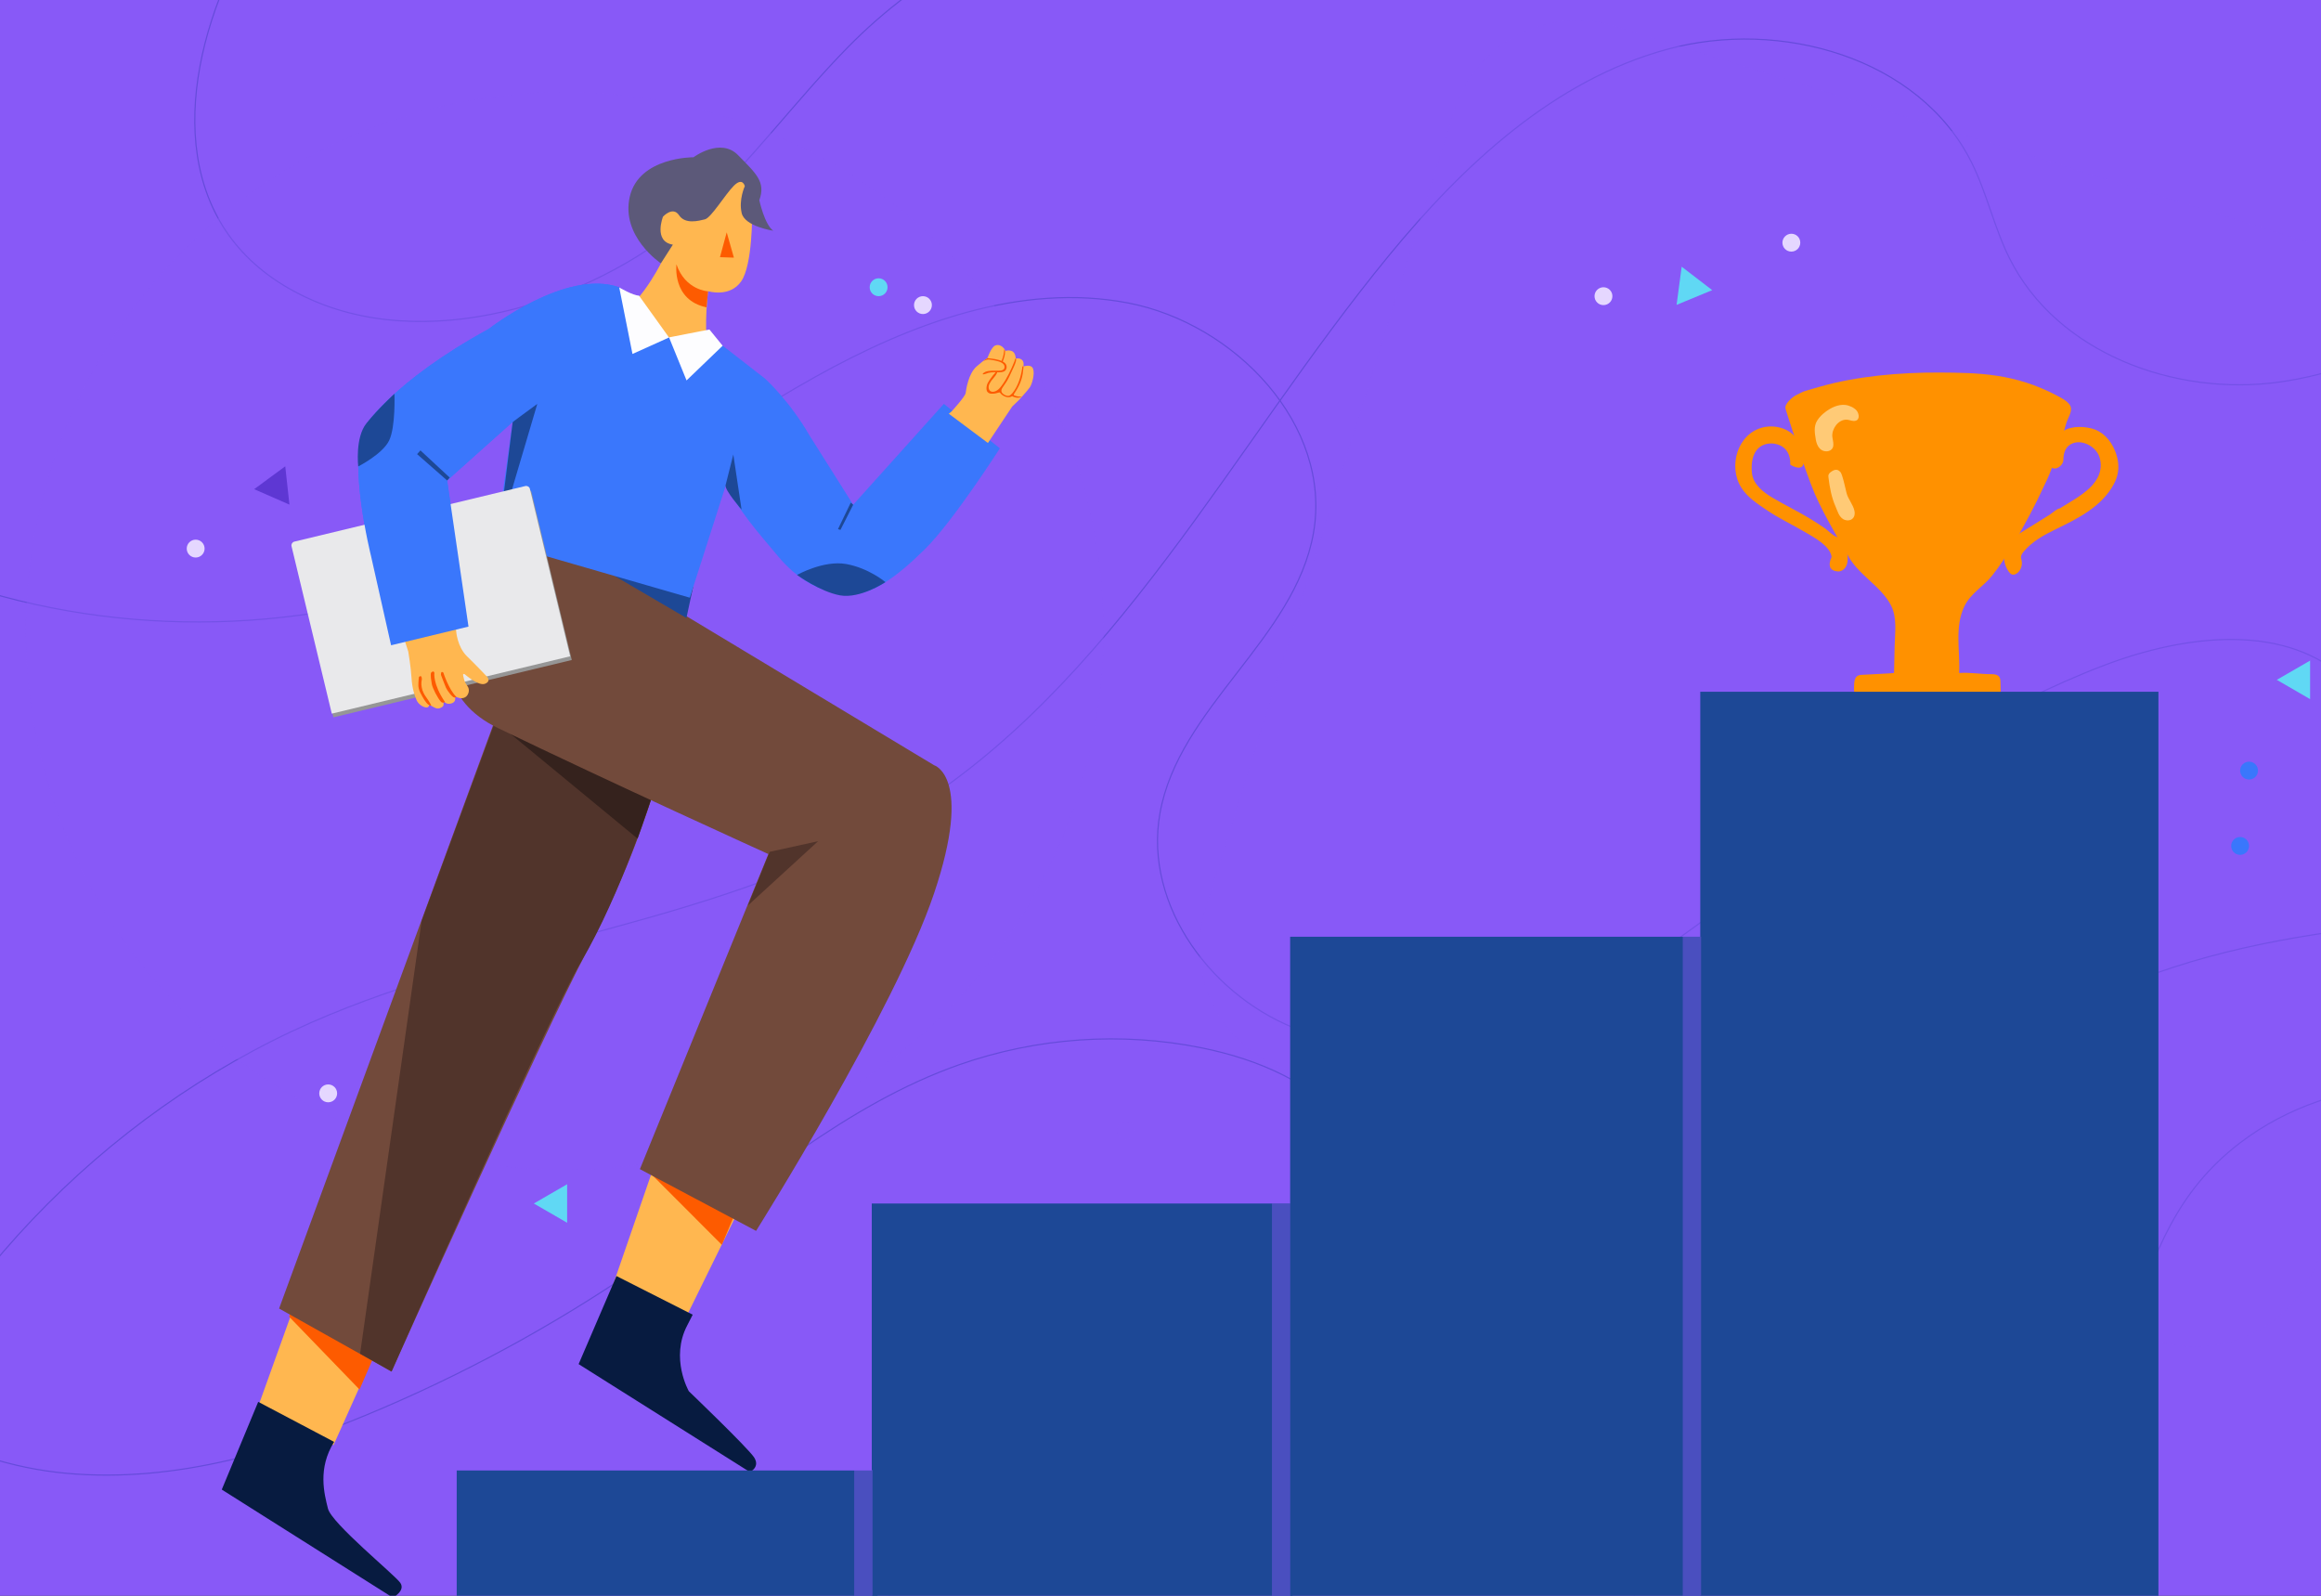
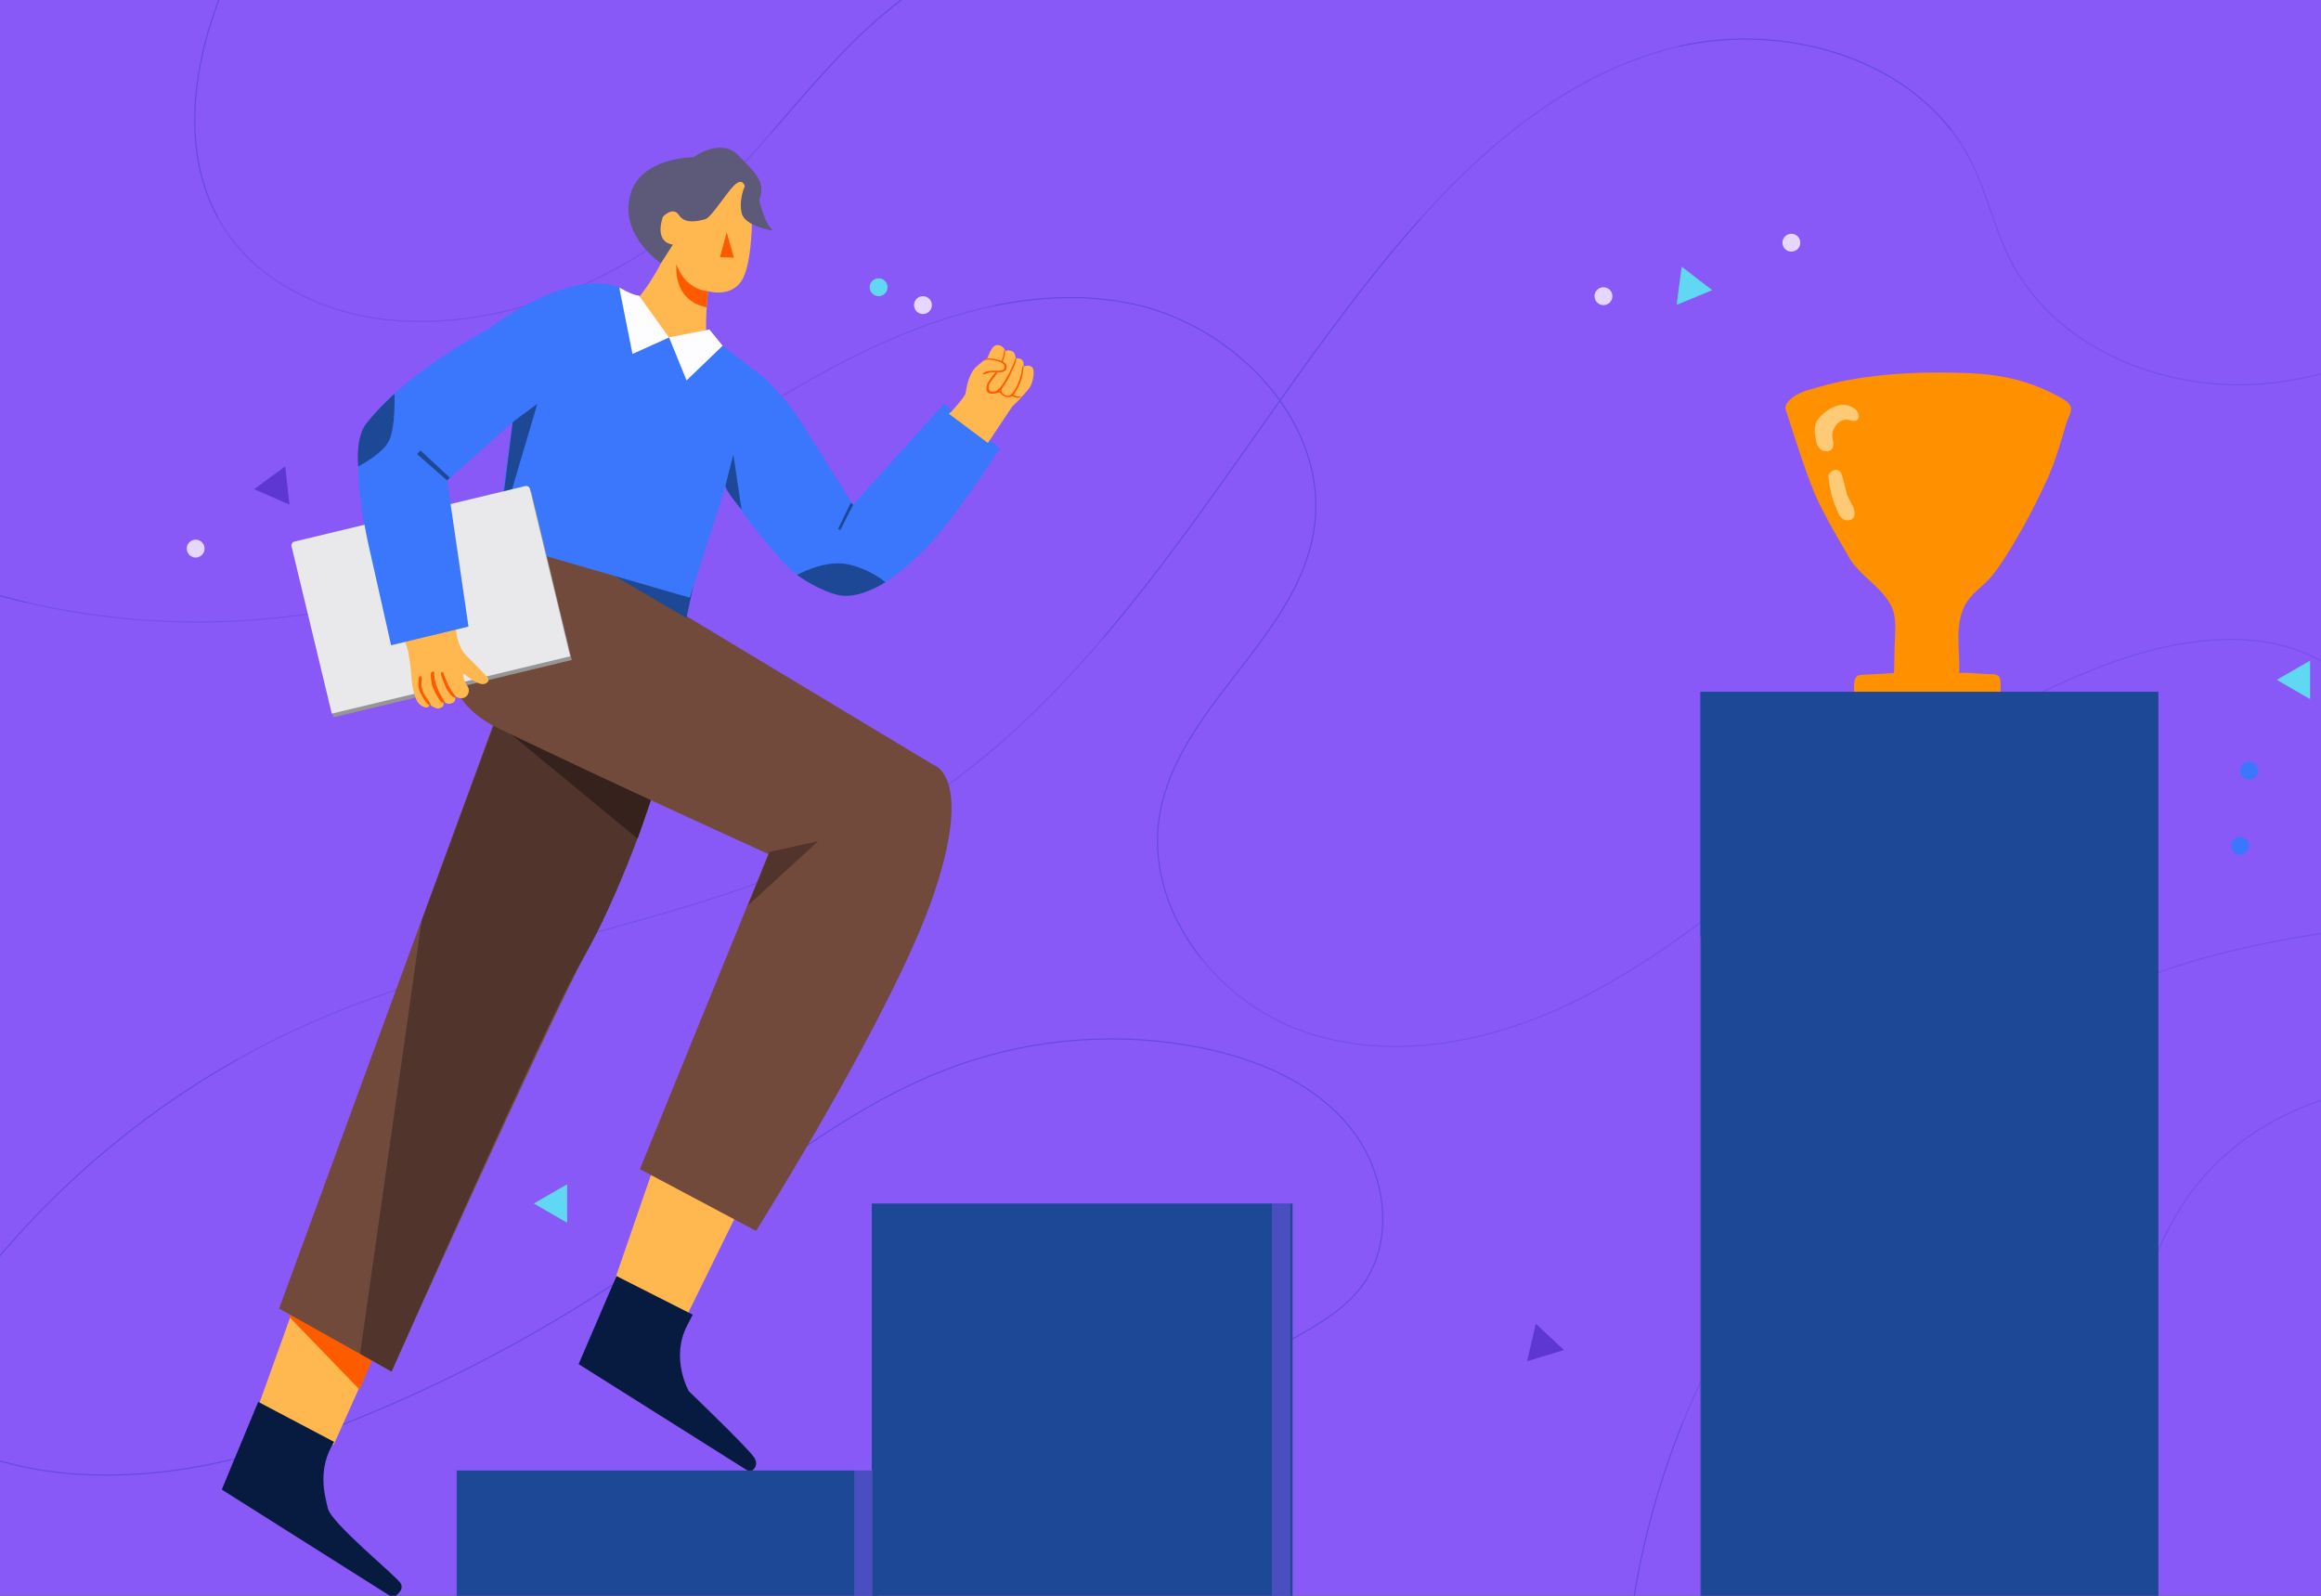
<svg xmlns="http://www.w3.org/2000/svg" xmlns:xlink="http://www.w3.org/1999/xlink" viewBox="0 0 2000 1375">
  <rect x="0" y="0" width="2000" height="1375" fill="#333333" stroke="none" />
  <style>.st1{fill:#8859f7}.st2{fill:none;stroke:#664bdb;stroke-miterlimit:10}.st3{opacity:.42;fill:#8859f7}.st4{fill:#5e37d3}.st5{fill:#60d8f4}.st6{fill:#e5d7ff}.st7{fill:#3a77fc}.st9{fill:#ffb750}.st10{fill:#fd5b00}.st11{fill:#724a3b}.st12{fill:#51342b}.st14{fill:#1d4896}.st15{fill:#071b40}.st16{fill:#fdfdff}.st20{fill:#ff9100}.st21{fill:#ffca76}</style>
  <g id="Layer_2">
    <defs>
      <path id="SVGID_1_" d="M0 0h2000v1375H0z" />
    </defs>
    <clipPath id="SVGID_2_">
      <use xlink:href="#SVGID_1_" overflow="visible" />
    </clipPath>
    <g clip-path="url(#SVGID_2_)">
      <path class="st1" d="M-26.5-14.8h2116v1410.7h-2116z" />
      <path class="st2" d="M-310.8 234.6C-278 373-147.6 470.3-11.1 510.2c146.2 42.7 307.4 31.9 446.6-29.9 94.3-41.8 177.1-105.3 267.1-155.6 82.2-45.9 176.7-81.3 269.3-63.7 92.5 17.7 176.2 105.5 159.9 198.3-16.1 91.4-116.1 150.2-132.3 241.6-14.2 80 46.1 160.4 122.7 187.5 76.6 27.1 162.9 9.9 235.8-26.1 72.8-36 135.4-89.2 200-138.5 78.7-60 162.3-115.1 254.8-150.4 70-26.7 158.7-38 211.8 15 18.1 18.1 29.5 41.5 40.6 64.6 7.5 15.5 15 31.1 22.5 46.6" />
      <path class="st2" d="M240.7-80.2c-23.1 16.2-36.8 42.5-47.6 68.6-42.8 102.8-39.7 220.1 76.6 270.5 106.3 46.1 249.6-1.8 330.9-76.8 47.1-43.4 85.1-95.7 130-141.4C791.7-21.6 886.8-81.4 978-60.9M2200.9 201.7c-67.1 61.5-146.6 115-236.8 127.5-90.2 12.6-191.8-25.1-232.5-106.6-13.3-26.6-19.5-56.2-32.8-82.8-45.2-90.4-164.8-123.9-262.3-97.3S1261 142 1196.9 220.1c-136 165.5-235.7 370.4-418.6 481.9C624 796.1 433.6 808.3 268.1 881.1c-180.7 79.5-327.2 233.6-397.3 418.1" />
      <path class="st2" d="M-169 1124.2c38.9 85.6 132.9 136.8 226.5 145.3s186.9-19.4 273.2-56.6c81.7-35.1 159.8-78.7 232.6-129.9 85.2-59.9 165.3-131.2 263.6-165.7 66.6-23.3 139.5-28.4 208.6-14.4 48.6 9.8 97.3 30.4 128.3 69.1 31 38.7 39 98.5 8.6 137.7-12.3 15.8-29.4 27.1-46.7 37.2-65.7 38.5-137.8 64.7-205.2 100.3-67.3 35.6-131.9 82.8-167.8 150-35.9 67.1-36.4 157.5 15 213.7 40.1 43.8 101.9 59.3 160.4 69.1M2152 788.4c-84.1 6.9-168.7 14-250 36.3-154.9 42.5-293.6 141.5-384.1 274.2s-132 298-115 457.7" />
      <path class="st2" d="M1491.7 1480c51.8-5.3 106.3.1 154.2-20.2 50.2-21.3 91.3-71.6 111.8-121.4 26.8-64.9 54.9-130.9 77.8-196.9 21.6-62.3 39.7-114.7 94.8-156.8 81.4-62.2 197.8-62.9 291.2-28.8 48.1 17.5 92.3 47.9 121.5 89.9" />
      <path class="st3" d="M1858.7 1155.3L1112 922.6c-58.8-18.3-91.7-80.9-73.3-139.7L1252.8 96c18.3-58.8 80.9-91.7 139.7-73.3l746.7 232.7c58.8 18.3 91.7 80.9 73.3 139.7L1998.4 1082c-18.3 58.8-80.8 91.6-139.7 73.3z" />
      <circle transform="rotate(-45.001 486.619 543.728)" class="st3" cx="486.6" cy="543.7" r="464.3" />
      <path class="st4" d="M219 421.5l26.8-19.7 3.6 33zM1640.2 695.8l27.9 18.1-29.6 15zM1323.4 1140.6l24.3 22.7-31.8 9.6z" />
      <path class="st5" d="M460 1037l28.7-16.6v33.2zM1449.1 229.8l26.3 20.2-30.7 12.7zM1961.9 585.8l28.7-16.6v33.2z" />
      <circle class="st6" cx="168.6" cy="472.7" r="7.7" />
      <circle class="st6" cx="795.3" cy="262.9" r="7.7" />
      <path class="st6" d="M1551.3 209.1c0 4.3-3.5 7.7-7.7 7.7-4.3 0-7.7-3.5-7.7-7.7s3.5-7.7 7.7-7.7c4.3 0 7.7 3.4 7.7 7.7z" />
-       <circle class="st6" cx="282.8" cy="942.1" r="7.7" />
      <circle class="st7" cx="1930.3" cy="728.9" r="7.7" />
      <circle class="st5" cx="757.1" cy="247.5" r="7.7" />
      <circle class="st7" cx="1938" cy="664" r="7.7" />
      <circle class="st3" cx="970" cy="974" r="7.7" />
      <path class="st6" d="M1389.4 255.2c0 4.3-3.5 7.7-7.7 7.7-4.3 0-7.7-3.5-7.7-7.7 0-4.3 3.5-7.7 7.7-7.7s7.7 3.4 7.7 7.7z" />
-       <circle class="st1" cx="502.9" cy="326.6" r="3" />
      <circle class="st1" cx="518.3" cy="326.6" r="3" />
      <circle class="st1" cx="533.8" cy="326.6" r="3" />
      <path fill="none" d="M-26.5-14.8h2116v1410.7h-2116z" />
      <path class="st9" d="M569.5 226.9s-23.2 46.8-46.8 47.7l10.7 46.8 31 10.6 63.1-3.5s-14.7-16.5-17.8-31.7c-3.1-15.2.4-45.9.4-45.9s18.7 5.8 28.6-8.5 9.4-58.4 9.4-58.4l-5.8-31.2-15.6-4.9-36.1 17s-23.2 5.4-27.2 8.5c-4 3.1-6.2 13.8-6.2 13.8l12.3 39.7z" />
      <path class="st10" d="M626.2 200.2l6.2 21.8-12-.4zM582.9 227.8s-4 30.8 25.9 37l1.3-13.8s-19.6-.9-27.2-23.2z" />
      <path class="st9" d="M321.5 1169.1l-34.1 76.1-66-30.3 31.9-88.9z" />
      <path class="st10" d="M309.8 1197.3l-60.7-62.8 4.2-10.7 70.8 40.5z" />
      <path class="st9" d="M633.4 1049.1l-44 89.5-63.9-23.5L565.9 998l75.3 38.4z" />
-       <path class="st10" d="M622 1072.6l-59.6-59.7 5.7-19.1 71.7 36.9z" />
      <path class="st11" d="M561 689s-18.1 60.7-55.4 130.9-168.2 361.9-168.2 361.9l-96.9-54.3 209.7-571.6L595 634.7 561 689z" />
      <path class="st12" d="M310.3 1166.4l53-372.8 67.2-182.4 132.7 71.1s-28.5 89-61.9 145.4c-30.3 51.2-163.9 354.1-163.9 354.1l-27.1-15.4z" />
      <path fill="#35221d" d="M549.4 722.6L425.3 620.3l138.9 59.1z" />
      <path class="st11" d="M429.7 460.5s-97.6 119.9-.7 166.8c96.9 46.8 233.1 108.6 233.1 108.6l-110.7 271.5 100.1 53.2S770.7 871.1 804.8 770c34.1-101.1 0-110.7 0-110.7l-214-128.8 6.4-24.5-167.5-45.5z" />
      <path class="st14" d="M504.2 481.4l87.3 51.1 5.7-26.6z" />
      <path class="st12" d="M705 724.8l-60.5 55.4 18.7-46.2z" />
      <path class="st15" d="M531.2 1099.5l-32.6 75.9 147.6 93s9.2-4.3 3.5-12.8-56.1-56.8-56.1-56.8-16.3-28.4-1.4-56.8l4.7-9.2-65.7-33.3zM222.5 1207.9l-31.4 75.6 147.4 93.1s11.2-5.9 6.4-12.8c-4.8-6.9-59.1-51.1-62.3-63.9-3.2-12.8-9-34.6 5.3-57.5l-65.4-34.5z" />
      <path class="st7" d="M403.7 539.9L337 556l-17.4-77.4s-20.5-82-5.2-111.1c0 0 23.1-38.3 106.8-84.1 0 0 66.7-52.2 112.5-35.8l5.5 5.5 37.5 37.9 46.1 6.9 36.5 28.4s20.9 18.8 38.3 49l37.6 59.6 78.1-86.9 48.3 38.3s-40.5 63.2-64.6 86.9-46.5 40.8-68.5 39c-22-1.8-42.2-13.8-57.8-32.6-15.6-18.8-36.5-41.5-44.7-63.2L594.4 515l-167.1-48.3 14.5-103.3-56.5 50.6 18.4 125.9z" />
      <path class="st14" d="M631.9 391.6l7.1 47.5s-14.5-16.7-13.8-20.9l6.7-26.6zM463 348l-33.3 112.5 12.1-96.9zM735.2 434.9l-11 21.7-2.1-.7 11-22.8zM763 501.6s-21.7 14.5-39.1 11.4c-17.4-3.2-37.1-17.6-37.1-17.6s22.9-12.9 42.4-9.4 33.8 15.6 33.8 15.6z" />
      <path class="st16" d="M611.3 283.9l11.4 14-31.1 29.9-15.1-37.1zM550.6 254.7l25.9 36.1L545 305l-11.4-57.3s11.9 7 17 7z" />
      <path d="M569.5 226.9s-34.8-23.2-26.8-57.5 54.9-33.9 54.9-33.9 23.2-17.4 38.4-1.8c15.2 15.6 24.1 22.8 18.3 38.8 0 0 4.5 21 12 26.3 0 0-24.5-3.6-27.2-15.2-2.7-11.6 2.7-23.2 2.7-23.2s-1.8-8-9.4-.4c-7.6 7.6-19.6 27.7-25 29s-17 4.5-22.3-3.6c-5.4-8-13.8 1.3-13.8 1.3s-8.5 21.4 8.5 24.1l-10.3 16.1z" fill="#5c5979" />
      <path d="M287.3 618.1l205.4-49.4L458 424.3c-.4-1.7-2.2-2.8-3.9-2.4L255 469.8c-1.7.4-2.8 2.2-2.4 3.9l34.7 144.4z" fill="#969696" />
      <path d="M285.9 614.9l205.4-49.4-34.7-144.3c-.4-1.7-2.2-2.8-3.9-2.4l-199.1 47.9c-1.7.4-2.8 2.2-2.4 3.9l34.7 144.3z" fill="#e9e9eb" />
      <path class="st9" d="M393.1 543.9s.8 13.3 9.3 21.6 17.3 17.6 17.3 17.6 3.7 4-1.9 6.1-17.3-8.2-17.3-8.2-2-1.3-1.3 1.5.8 4.8 3.5 8.5.4 7.3.4 7.3-1.6 4.1-7.1 3.2l-4.1-1.3s1.1 2.3-.4 4.3-5.3 2.3-6.9 1.5c-1.6-.8-3.1-1.9-3.1-1.9s2 3.5-.5 5.1c-2.5 1.6-4.3 1.7-6.8.4-2.5-1.3-4.3-2.5-4.3-2.5s-.1 2.7-2.5 2.5c-2.4-.1-6.5-2.3-8.3-6-1.7-3.7-4-10.5-4.5-19.6-.5-9-2.8-22.6-2.8-22.6l-4.8-14.8 45.4-12 .7 9.3z" />
      <path class="st10" d="M374.3 579.7s-1.6 9.4 9.2 25.3c0 0-2.2 1.1-3.5-.3-2.9-3.1-7.3-11.8-7.9-15.2-.5-3.3-1.3-7.2-.7-9.8.1 0 2.1-2.5 2.9 0zM363.5 585.5s-2.1 7.2 3.3 14.6c4.5 6.2 4.7 7.9 4.7 7.9s-1.6.4-4-2.4-5.3-8.7-5.3-8.7-1.7-3.1-1.7-6.5c0-3.5.5-7.1.5-7.1s2.6-2.6 2.5 2.2z" />
      <path class="st7" d="M403.7 539.9L337 556l-17.4-77.4s-20.5-82-5.2-111.1c0 0 23.1-38.3 106.8-84.1 0 0 66.7-52.2 112.5-35.8l-91.9 116-56.5 50.4 18.4 125.9z" />
      <path class="st14" d="M385.3 414l-25.9-22.7 2.9-3.2 25.2 23.4zM339.9 339.3s1.1 28.6-4.6 40.3c-5.7 11.7-26.6 22.3-26.6 22.3s-2.9-24.8 7.1-37.2c9.9-12.5 24.1-25.4 24.1-25.4z" />
      <path class="st10" d="M382 579.5s4.8 15 11.3 21c0 0 .1.3-1.7.5-1.7.1-6.2-5.9-7.3-8.4-1.1-2.5-4.3-11-4.3-11s-.4-4 2-2.1z" />
      <path class="st9" d="M820 354.5s11.7-12.8 12.1-15.8 2.3-16.7 9.4-22.9 9.4-7.3 9.4-7.3 3.2-9.4 6.7-10.8c3.5-1.4 6.2 1.2 6.2 1.2s2.5 2.1 2.3 3.5c0 0 3.7-1.2 6.4.4s2.8 6.2 2.8 6.2 2.1-.7 4.3.4 2.8 3.4 2.3 6.4c0 0 6.7-2.5 8.3 2 1.6 4.4-.9 13.1-2.7 15.8-1.8 2.7-9.6 11.2-9.6 11.2l-5.7 5.5-20.9 31.4-33.7-25.2 2.4-2z" />
      <path class="st10" d="M846.7 322.5c.2-.9 1.4-1.6 2.2-2 3.6-1.6 8-.9 11.8-1.1 1.6 0 3.5-.2 4.4-1.5.9-1.2.6-2.9-.3-4-1.3-1.5-3.1-2.1-4.8-2.6-2.3-.6-3.6-.9-5.7-1.2-1.3-.2-2.3-.5-3.5-.2-.6.1-2.3.6-3.6 1.3 1-.8 3.1-2.3 3.7-2.6 4.5.5 9 .8 13.2 2.9.9.5 1.9 1.2 2.5 2.1 1.5 2.1.9 5.5-1.6 6.5-2.7 1.1-5.7.6-8.6.6-1.6 0-3.3.3-4.8.6-1.5.4-3.4 1.5-4.9 1.2z" />
      <path class="st10" d="M880.7 341.8c-1.9.1-4.9-.2-6.7-1.1-.2-.1-.4-.2-.5-.5 0-.2.1-.4.2-.6 3.7-5.5 6.6-11.1 7.6-17.7.2-1.3.4-2.7.5-4.1.1-.6.5-3.2-.7-2-.3.3-.2 1.1-.3 1.6-1.2 7.6-3.5 15.2-8.3 21.2-.7.8-1.8 1.9-2.7 2.3-2 .9-6.1-1.2-6.8-3.3-.4-1.3.2-2.7 1-3.8 2.2-3.1 4.3-6.2 5.9-9.7 1.2-2.6 2.4-5.1 3.6-7.8.9-2.1 1.3-2.8 1.9-5 0-.2.3-1.8.2-1.9-.1-.1-.2-.6-.3-.6-.8.2-.8 1.8-1.2 2.7-3.1 7.4-6.3 14.6-11.1 21-1.4 1.9-3.1 3.8-5.4 4.7-2.2.8-4.7.5-5.5-2.1-.5-1.6-.1-3.4.8-4.9.8-1.5 1.8-2.9 3-4.2 1.1-1.3 2.8-3.3 3.3-4.9.2-.5.2-1-.3-1-.2 0-.4.2-.6.3-1.9 2-4.2 4.9-5.7 7.2-1.3 2-2 3-2.4 5.3-.3 1.6-.3 3.7.8 4.9 1.2 1.3 2.4 1.5 4.7 1.4 1.6 0 2.8-.4 4.7-.9.3-.1.6-.3.9-.2.3.1.4.3.6.5 1.2 1.6 2.9 2.7 4.8 3.3 1.6.5 3.5.7 5.6-.6.1.3 1.5.8 1.9.9 2 .8 4.4.7 6.5-.4zM866.1 302.6c-.1 2.4-.4 3.9-.6 4.6-.5 1.8-1 3.3-1.7 5-1.5-.2-1.1-.1-.6-1.6.3-1 .7-1.9 1-2.8.9-3 .9-4.9 1.2-6.9.5 1 .7 1.7.7 1.7z" />
      <path class="st20" d="M1632.1 579.8c.2-7.6.3-15.1.5-22.7.2-11.7 2.4-24.8-3.2-35.6-9.1-17.4-29.2-26.4-37.9-44.6 0 0-18.8-30.7-27.7-51.4-8.9-20.7-25.1-72.9-25.2-73.2-1.3-4.3 6.3-10.5 9.3-11.9 8.2-3.9 1.6-1.8 20.3-7.2 31.4-9 68.6-12.4 103.3-12.2 32.9.2 64.8.6 101.2 20 3.8 2 10.5 5.4 11.7 9.8 1.2 4.1-2.7 9.8-3.8 13.6l-5.4 18.3c-3.8 12.1-7.9 24.1-13.6 35.5-8 17.5-17.2 34.6-27.1 51.2-5.5 9.2-11.2 18.3-17.9 26.6-7.5 9.4-18.4 15.1-23.9 26.4-8.6 17.9-3.6 38.4-4.5 57.5 9.1-.7 18.3 1 27.5 1 5 0 8 1.1 8.1 6.3.1 3.2.2 6.5.2 9.7 0 .9 0 1.8-.5 2.5-.7.9-2 1-3.2 1.1-38.8 1.2-77.5-.3-116.3-.3-1.6 0-3.3-.1-4.5-1-1.8-1.3-2-3.9-1.9-6.1.2-5.1-.3-11.2 6.2-11.6 2.5-.2 28.3-1.3 28.3-1.7z" />
-       <path class="st20" d="M1777.5 398.6c.3-.7.5-1.5.5-2.3 0-4.5 1.1-9.3 4.5-12.2 8.8-7.4 23.3-.2 26.5 9.5 3.5 10.5-1 20.1-8.7 27.2-7.6 7-16.8 11.9-25.5 17.3-2 0-6.5 4-8.3 5.2-3.1 1.9-6.2 3.8-9.3 5.8-5.8 3.6-11.4 7.2-17.3 10.7-6.1 3.6-11.4 9.6-12.7 16.8-1 5.6.5 11.6 3.9 16.2.7.9 1.4 1.7 2.4 2.1 2 .8 4.2-.4 5.7-1.9 2.5-2.7 3.6-6.6 2.8-10.2-.2-.9-.5-1.7-.5-2.6 0-1.9 1.1-3.5 2.3-4.9 7.2-8.7 17.4-14.3 27.5-19.2 19.1-9.3 39.7-19.4 50.2-39 1.8-3.4 3.1-7 3.6-10.8.9-6.2-.4-12.6-2.8-18.3-3.8-9.1-10.6-16.5-20.3-18.9-8.7-2.1-20.2-2.1-27 4.7-6.9 6.9-12.9 17.3-8.4 27.2 2.5 5.3 9.1 1.9 10.9-2.4zM1582.7 462.6c-3.8-1.3-6.7-4.9-9.9-7.2-4.1-2.9-8.5-5.6-12.8-8.3-10.6-6.5-21.8-11.8-32.4-18.1-8.1-4.8-17.1-11.6-18-21.7-1.5-16.3 5.4-25.2 16.8-25.2 0 0 16.8-.5 16.3 18.3 0 0 8.4 5.4 10.9.5 3.1-6.2-1.6-16.9-4.9-22.1-6-9.5-18.7-13-29.3-10.6-22.3 5.2-30.5 33.8-18.9 52 5.2 8.3 14 14 22 19.4 10.8 7.3 22.5 12.7 33.6 19.3 7.3 4.3 21 11.5 22.2 21.1 0 0-6.4 11.9 5.9 12.4 0 0 8.9 0 7.9-13.4s-9.4-16.4-9.4-16.4z" />
      <path class="st21" d="M1586.7 408.2c.3.6.5 1.3.7 1.9 1.6 4.8 2.5 9.9 3.8 14.8 1.4 5.4 5.7 9.9 6.8 15.4.5 2.3.1 4.9-1.6 6.5-2 2-5.5 2-8 .6-3.9-2.3-5-7.1-6.7-10.9-3.5-7.9-5.1-16.6-6.1-25.1-.1-.8-.2-1.6.1-2.4.3-.8.8-1.4 1.5-2 2.3-1.8 5.4-3.4 7.9-1 .8.6 1.3 1.3 1.6 2.2zM1568.2 386.6c-2-2-3-4.9-3.5-7.7-.9-5.6-2-11.3 1.1-16.4 1.8-3 4.4-5.5 7.2-7.6 4.7-3.6 10.9-6.6 16.9-6 3.3.3 7.7 2.2 9.9 4.8 2.6 3.1 3.1 9.4-2.8 9-2-.1-4-1.1-6-1.1-7.1 0-12.6 7.9-12.1 14.5.2 2.3 1 4.6.9 7 .1 6.2-7.6 7.5-11.6 3.5z" />
      <path transform="rotate(-180 1662.51 1001.765)" class="st14" d="M1465.1 596h394.8v811.5h-394.8z" />
-       <path transform="rotate(-180 1288.758 1107.336)" class="st14" d="M1111.7 807.1h354.1v600.4h-354.1z" />
      <path transform="rotate(-180 1457.912 1107.336)" class="st3" d="M1450 807.1h15.8v600.4H1450z" />
      <path transform="rotate(-180 932.5 1222.304)" class="st14" d="M751.2 1037.1h362.6v370.5H751.2z" />
      <path transform="rotate(-180 574.82 1337.272)" class="st14" d="M393.5 1267h362.6v140.5H393.5z" />
      <path transform="rotate(-180 1103.912 1222.265)" class="st3" d="M1096 1037h15.8v370.5H1096z" />
      <path transform="rotate(-180 743.93 1337.098)" class="st3" d="M736 1266.7h15.8v140.9H736z" />
    </g>
  </g>
</svg>